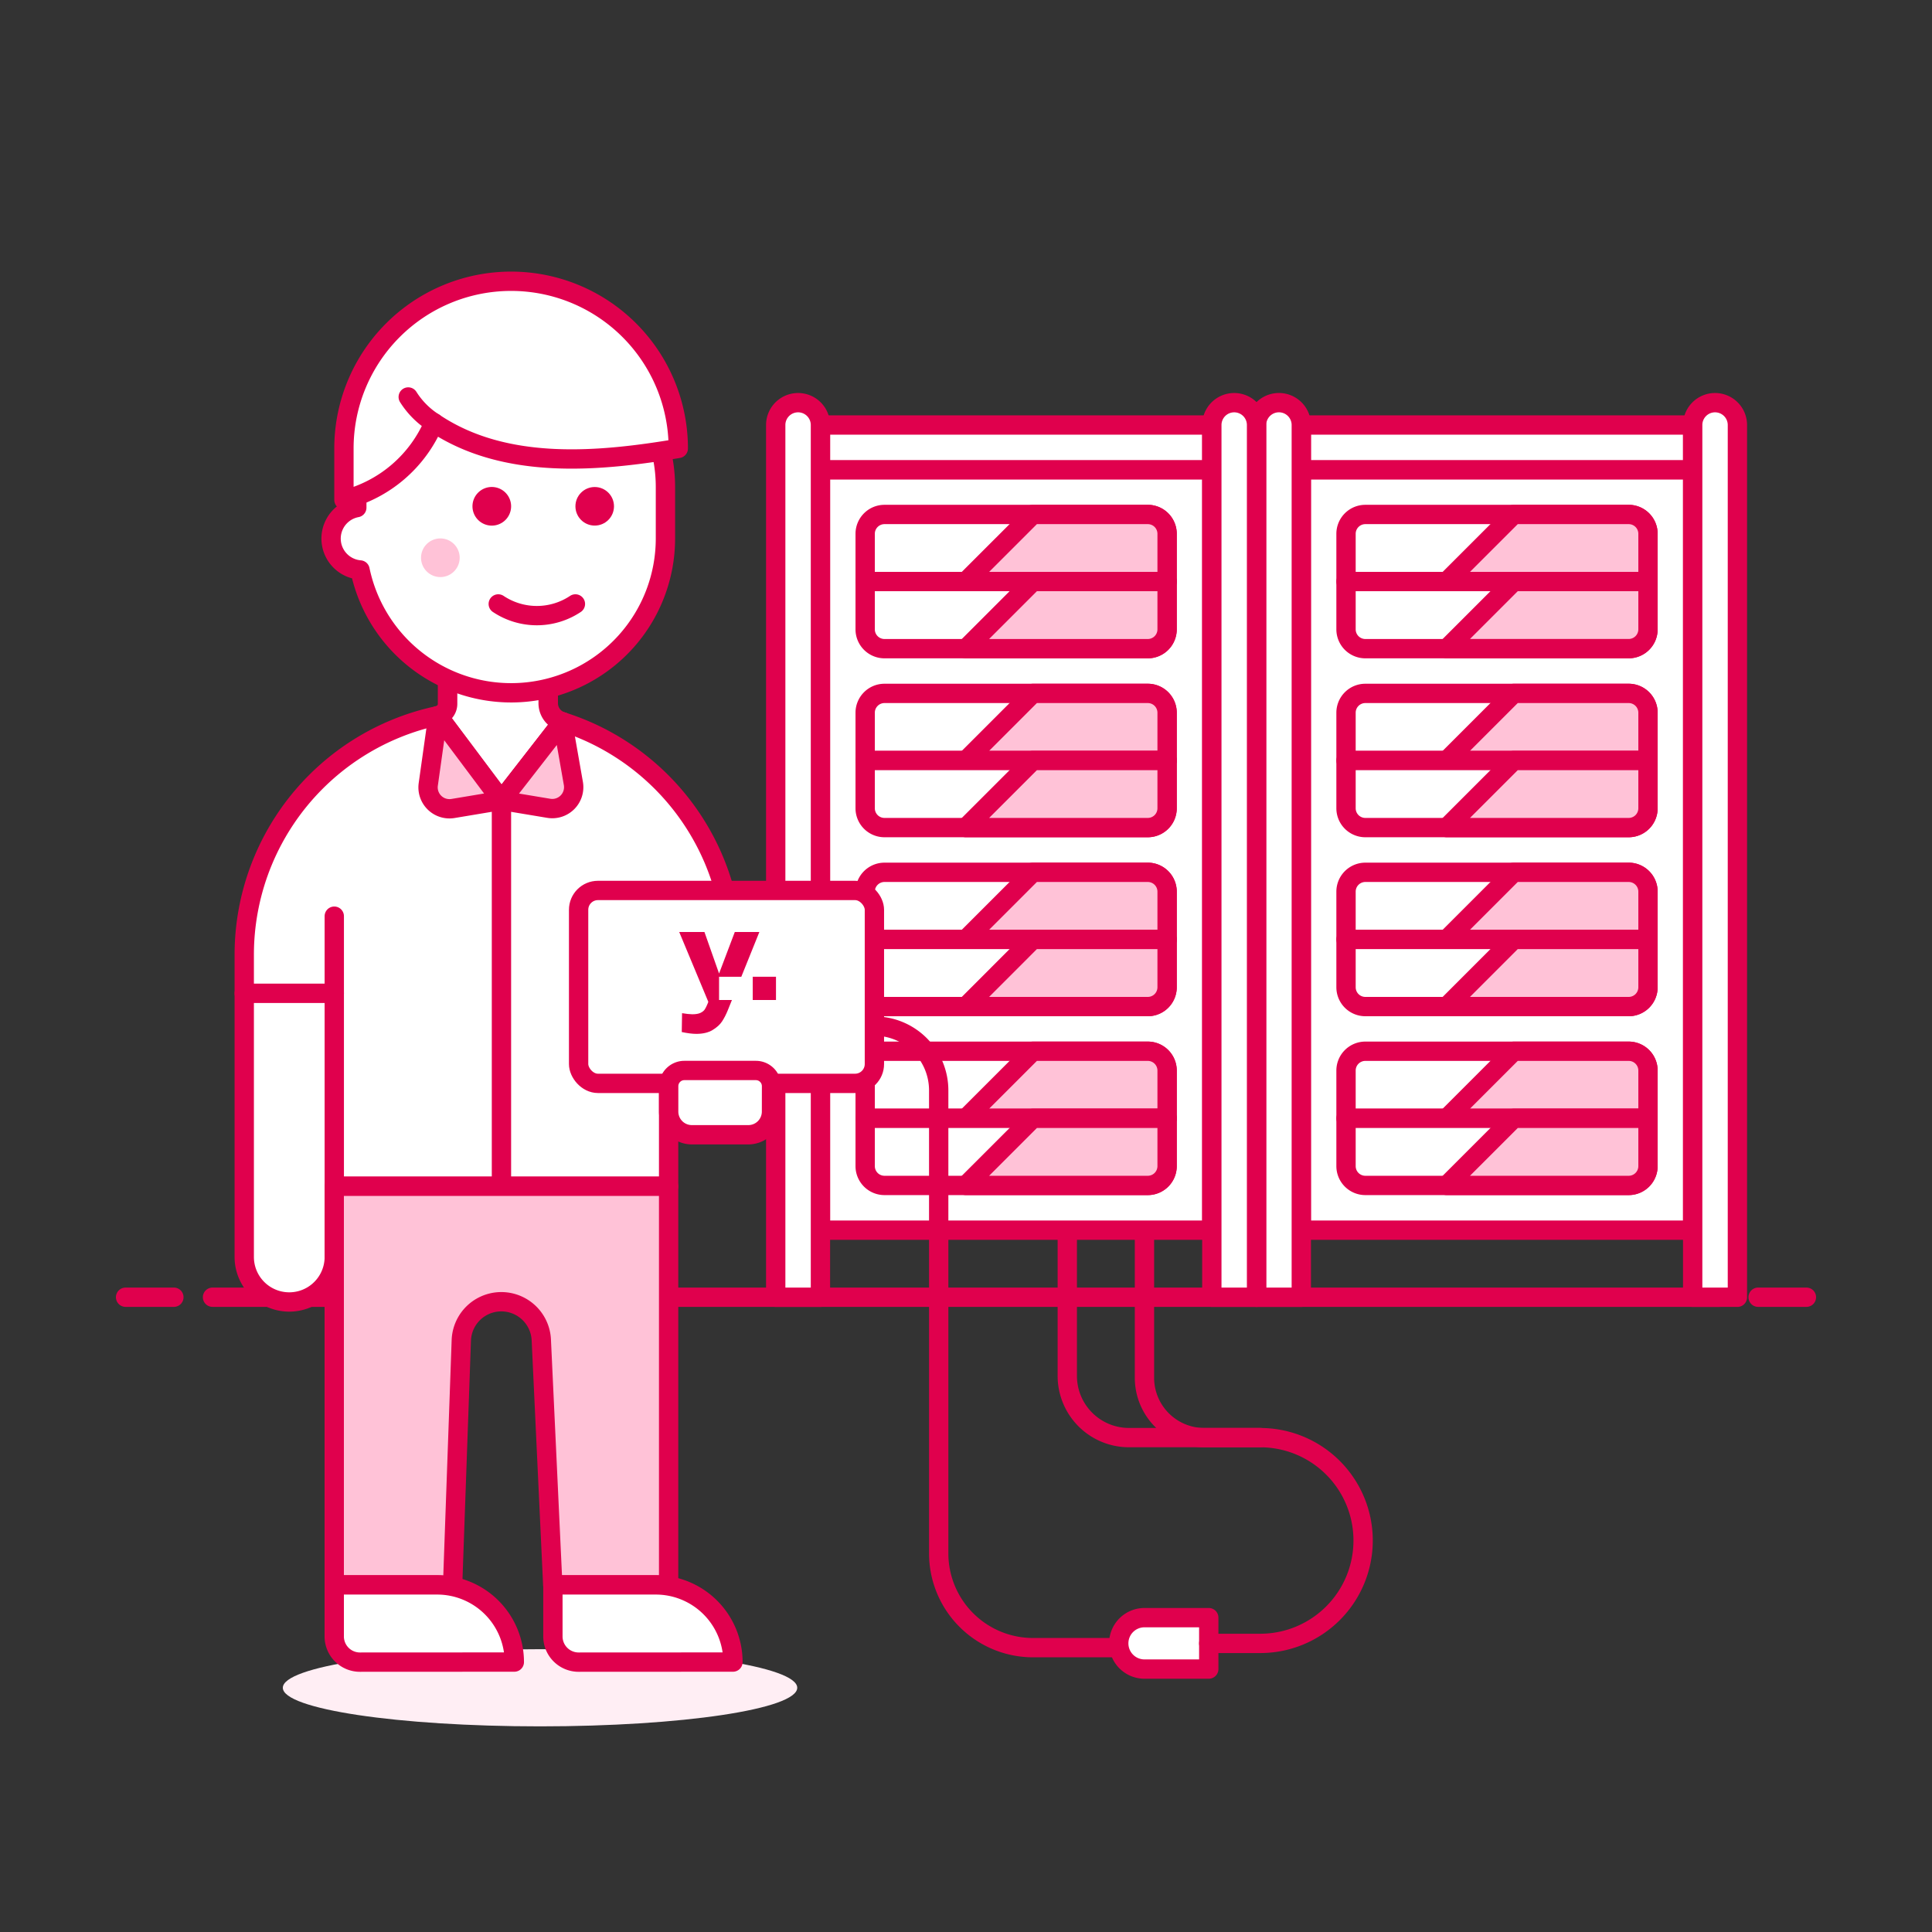
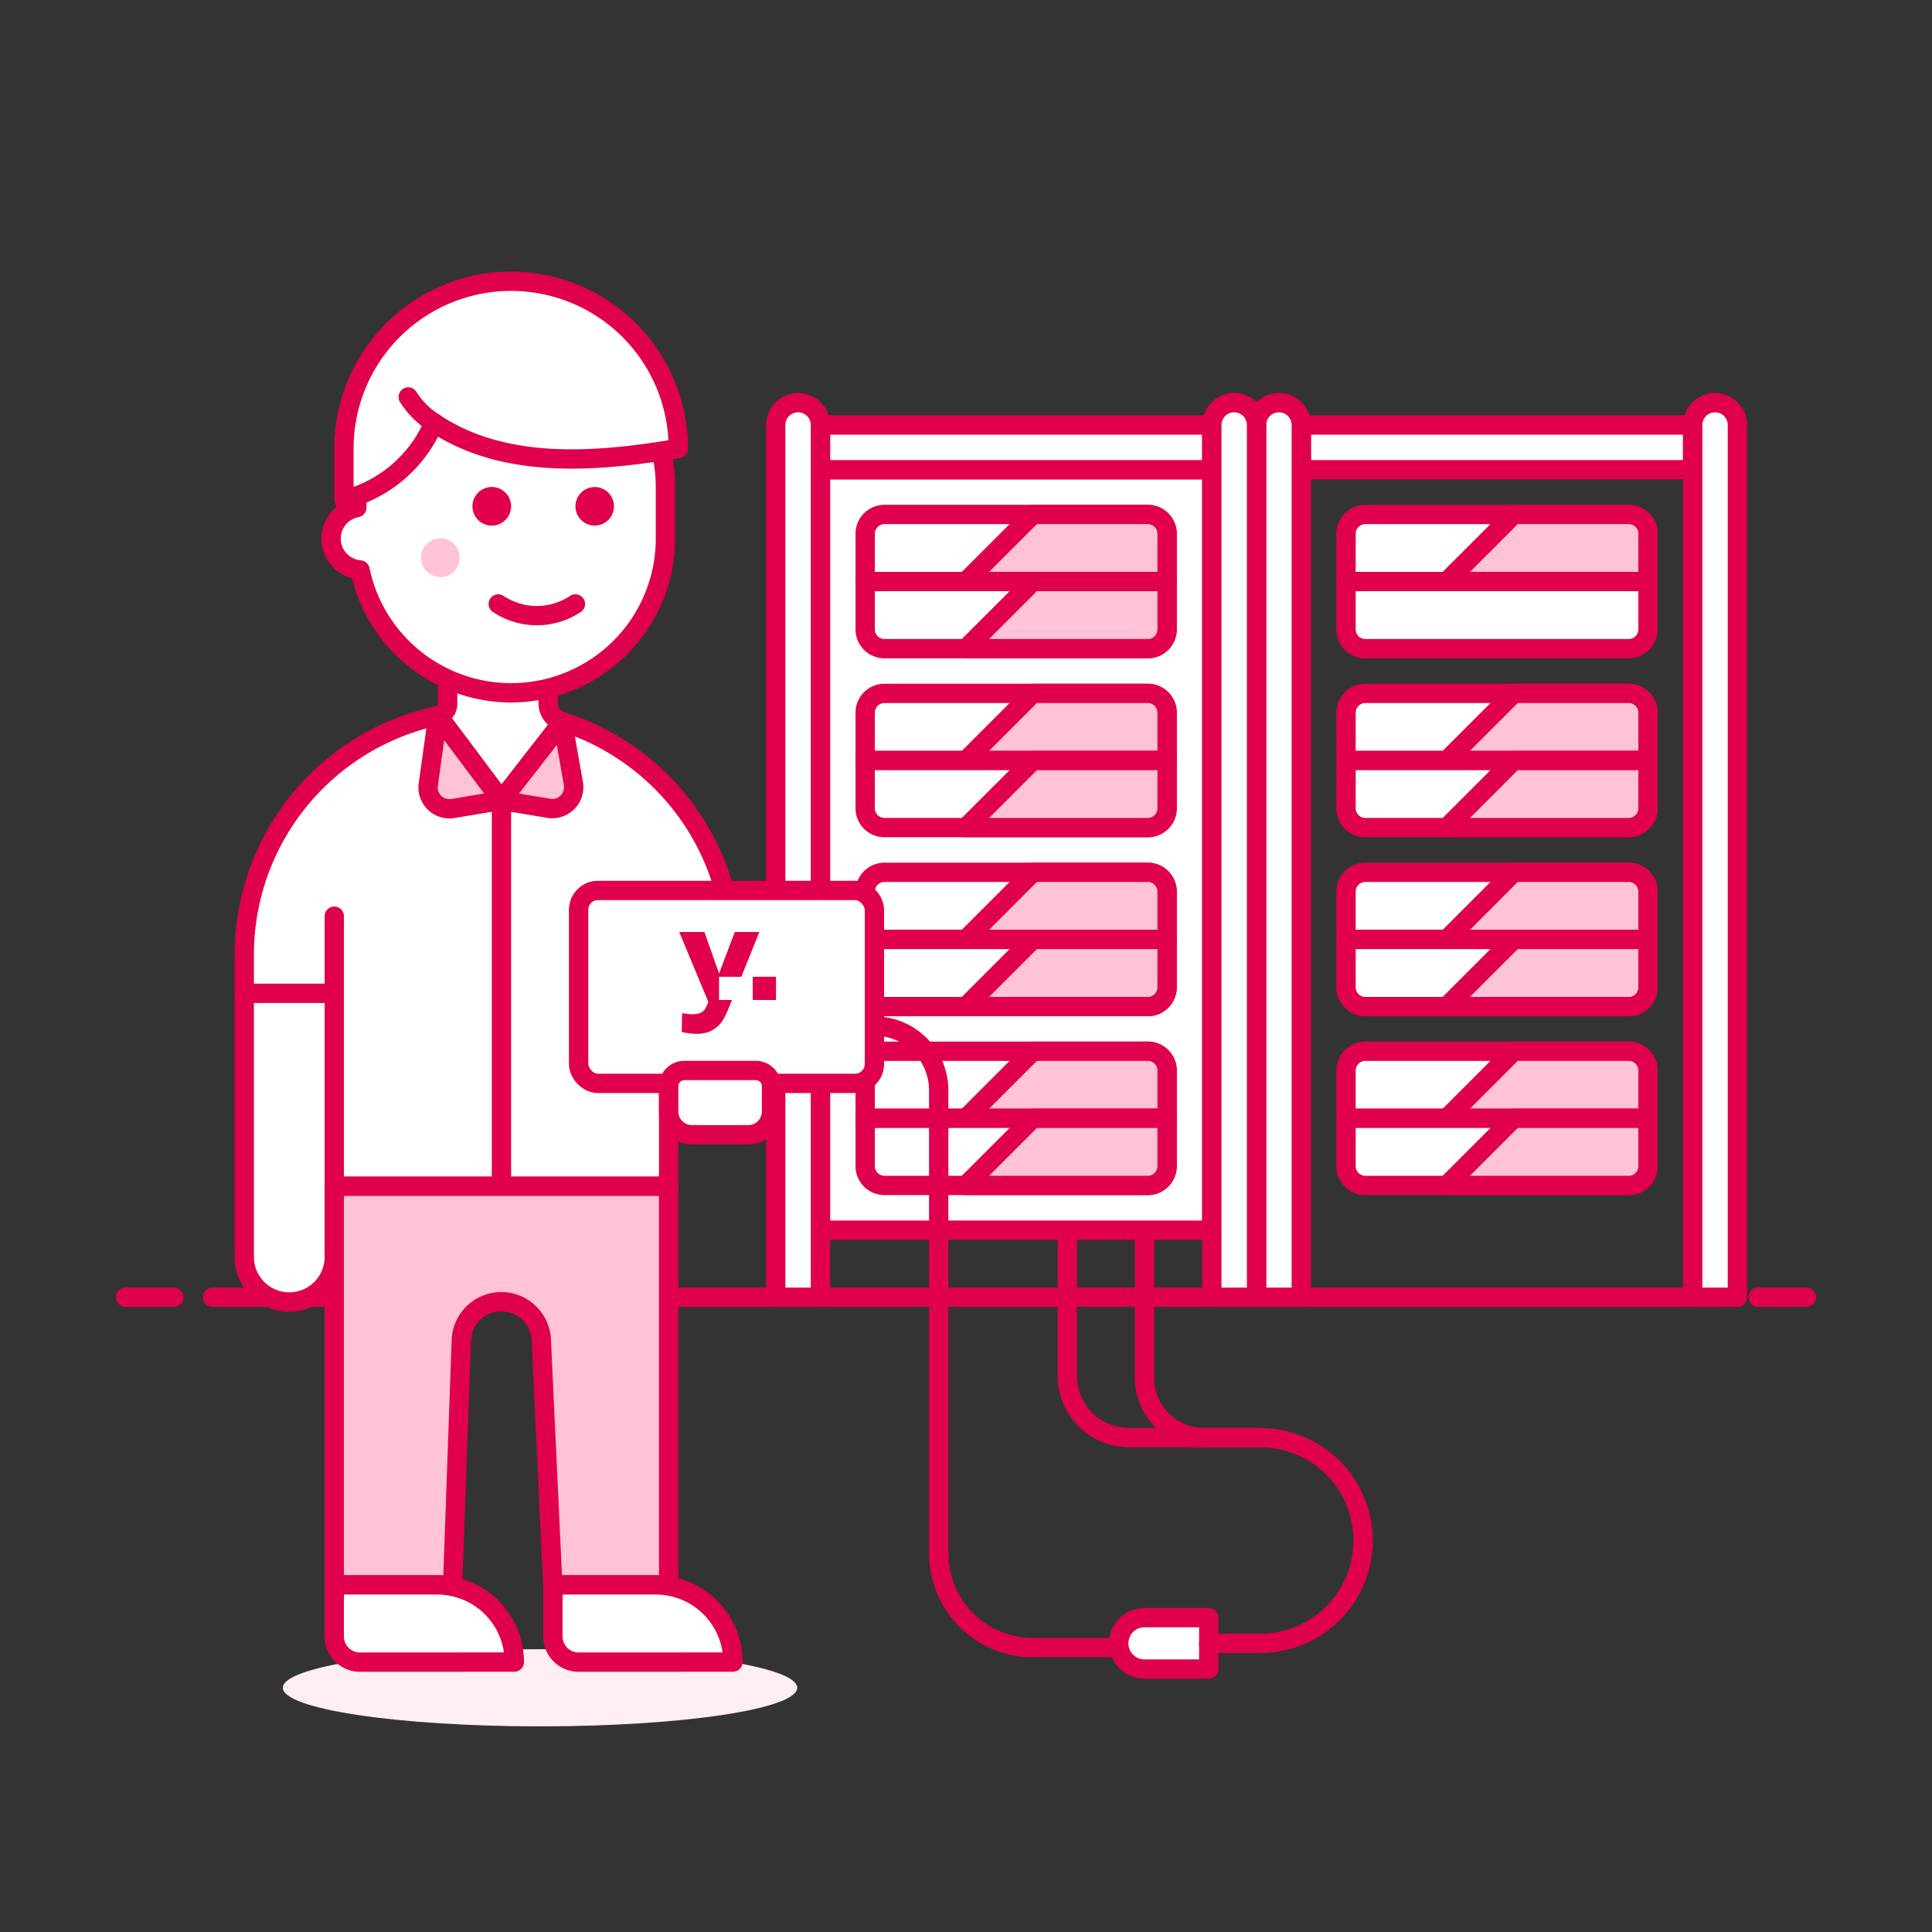
<svg xmlns="http://www.w3.org/2000/svg" xmlns:ns1="http://sodipodi.sourceforge.net/DTD/sodipodi-0.dtd" xmlns:ns2="http://www.inkscape.org/namespaces/inkscape" viewBox="0 0 128 128" version="1.1" id="svg206" ns1:docname="server-technician-1.svg" ns2:version="0.92.3 (2405546, 2018-03-11)" width="128" height="128">
  <rect x="0" y="0" width="128" height="128" fill="#333333" stroke="none" />
  <ns1:namedview pagecolor="#ffffff" bordercolor="#666666" borderopacity="1" objecttolerance="10" gridtolerance="10" guidetolerance="10" ns2:pageopacity="0" ns2:pageshadow="2" ns2:window-width="1920" ns2:window-height="1025" id="namedview208" showgrid="false" ns2:zoom="4" ns2:cx="55.909664" ns2:cy="38.181651" ns2:window-x="1920" ns2:window-y="27" ns2:window-maximized="1" ns2:current-layer="svg206" />
  <defs id="defs4">
    <style id="style2">
      .a {
        fill: #ffeef4;
      }

      .b {
        fill: none;
      }

      .b, .c, .d, .e {
        stroke: #e0004d;
        stroke-linecap: round;
        stroke-linejoin: round;
      }

      .c, .e, .h {
        fill: #fff;
      }

      .d, .f {
        fill: #ffc2d7;
      }

      .e {
        stroke-width: 1.009px;
      }

      .g {
        fill: #e0004d;
      }
    </style>
  </defs>
  <title id="title6">server-technician-1--coding-DEVELOPER-CODER-SERVER-SIDE-programming-RACKMOUNT-DATA-STORAGE-male</title>
  <g id="g204" transform="scale(1.28)">
    <g id="g18">
      <g id="g16">
        <line class="b" x1="11" y1="67.144" x2="89" y2="67.144" id="line10" style="fill:none;stroke:#e0004d;stroke-linecap:round;stroke-linejoin:round" />
        <line class="b" x1="6.5" y1="67.144" x2="9" y2="67.144" id="line12" style="fill:none;stroke:#e0004d;stroke-linecap:round;stroke-linejoin:round" />
        <line class="b" x1="91" y1="67.144" x2="93.5" y2="67.144" id="line14" style="fill:none;stroke:#e0004d;stroke-linecap:round;stroke-linejoin:round" />
      </g>
    </g>
    <g id="g202">
      <g id="g140">
-         <rect class="c" x="67.355" y="24.314" width="20.258" height="39.359" id="rect20" style="fill:#ffffff;stroke:#e0004d;stroke-linecap:round;stroke-linejoin:round" />
        <rect class="c" x="67.355" y="21.999" width="20.258" height="2.315" id="rect22" style="fill:#ffffff;stroke:#e0004d;stroke-linecap:round;stroke-linejoin:round" />
        <path class="c" d="m 65.039,67.146 h 2.316 V 22 A 1.158,1.158 0 0 0 66.2,20.841 v 0 A 1.158,1.158 0 0 0 65.039,22 Z" id="path24" ns2:connector-curvature="0" style="fill:#ffffff;stroke:#e0004d;stroke-linecap:round;stroke-linejoin:round" />
        <path class="c" d="m 87.613,67.146 h 2.315 V 22 a 1.157,1.157 0 0 0 -1.157,-1.158 v 0 A 1.157,1.157 0 0 0 87.613,22 Z" id="path26" ns2:connector-curvature="0" style="fill:#ffffff;stroke:#e0004d;stroke-linecap:round;stroke-linejoin:round" />
        <rect class="c" x="42.466" y="24.314" width="20.258" height="39.359" id="rect28" style="fill:#ffffff;stroke:#e0004d;stroke-linecap:round;stroke-linejoin:round" />
        <g id="g34">
          <path class="c" d="M 60.409,30.1 H 44.781 v -2.471 a 1,1 0 0 1 1,-1 h 13.628 a 1,1 0 0 1 1,1 z" id="path30" ns2:connector-curvature="0" style="fill:#ffffff;stroke:#e0004d;stroke-linecap:round;stroke-linejoin:round" />
          <path class="d" d="M 53.463,26.629 49.99,30.1 h 10.419 v -2.471 a 1,1 0 0 0 -1,-1 z" id="path32" ns2:connector-curvature="0" style="fill:#ffc2d7;stroke:#e0004d;stroke-linecap:round;stroke-linejoin:round" />
        </g>
        <g id="g40">
          <path class="c" d="M 60.409,48.624 H 44.781 v -2.473 a 1,1 0 0 1 1,-1 h 13.628 a 1,1 0 0 1 1,1 z" id="path36" ns2:connector-curvature="0" style="fill:#ffffff;stroke:#e0004d;stroke-linecap:round;stroke-linejoin:round" />
          <path class="d" d="m 53.463,45.151 -3.473,3.473 h 10.419 v -2.473 a 1,1 0 0 0 -1,-1 z" id="path38" ns2:connector-curvature="0" style="fill:#ffc2d7;stroke:#e0004d;stroke-linecap:round;stroke-linejoin:round" />
        </g>
        <g id="g46">
          <path class="c" d="m 60.409,32.575 a 1,1 0 0 1 -1,1 H 45.781 a 1,1 0 0 1 -1,-1 V 30.1 h 15.628 z" id="path42" ns2:connector-curvature="0" style="fill:#ffffff;stroke:#e0004d;stroke-linecap:round;stroke-linejoin:round" />
          <path class="d" d="m 53.463,30.1 -3.473,3.475 h 9.419 a 1,1 0 0 0 1,-1 V 30.1 Z" id="path44" ns2:connector-curvature="0" style="fill:#ffc2d7;stroke:#e0004d;stroke-linecap:round;stroke-linejoin:round" />
        </g>
        <g id="g52">
          <path class="c" d="M 85.3,30.1 H 69.67 v -2.471 a 1,1 0 0 1 1,-1 H 84.3 a 1,1 0 0 1 1,1 z" id="path48" ns2:connector-curvature="0" style="fill:#ffffff;stroke:#e0004d;stroke-linecap:round;stroke-linejoin:round" />
          <path class="d" d="M 78.352,26.629 74.879,30.1 H 85.3 v -2.471 a 1,1 0 0 0 -1,-1 z" id="path50" ns2:connector-curvature="0" style="fill:#ffc2d7;stroke:#e0004d;stroke-linecap:round;stroke-linejoin:round" />
        </g>
        <g id="g58">
          <path class="c" d="m 85.3,32.575 a 1,1 0 0 1 -1,1 H 70.67 a 1,1 0 0 1 -1,-1 V 30.1 H 85.3 Z" id="path54" ns2:connector-curvature="0" style="fill:#ffffff;stroke:#e0004d;stroke-linecap:round;stroke-linejoin:round" />
-           <path class="d" d="m 78.352,30.1 -3.473,3.473 H 84.3 a 1,1 0 0 0 1,-1 V 30.1 Z" id="path56" ns2:connector-curvature="0" style="fill:#ffc2d7;stroke:#e0004d;stroke-linecap:round;stroke-linejoin:round" />
        </g>
        <g id="g64">
          <path class="c" d="M 85.3,39.363 H 69.67 V 36.89 a 1,1 0 0 1 1,-1 H 84.3 a 1,1 0 0 1 1,1 z" id="path60" ns2:connector-curvature="0" style="fill:#ffffff;stroke:#e0004d;stroke-linecap:round;stroke-linejoin:round" />
          <path class="d" d="m 78.352,35.89 -3.473,3.473 H 85.3 V 36.89 a 1,1 0 0 0 -1,-1 z" id="path62" ns2:connector-curvature="0" style="fill:#ffc2d7;stroke:#e0004d;stroke-linecap:round;stroke-linejoin:round" />
        </g>
        <g id="g70">
          <path class="c" d="m 85.3,41.836 a 1,1 0 0 1 -1,1 H 70.67 a 1,1 0 0 1 -1,-1 V 39.363 H 85.3 Z" id="path66" ns2:connector-curvature="0" style="fill:#ffffff;stroke:#e0004d;stroke-linecap:round;stroke-linejoin:round" />
          <path class="d" d="m 78.352,39.363 -3.473,3.473 H 84.3 a 1,1 0 0 0 1,-1 v -2.473 z" id="path68" ns2:connector-curvature="0" style="fill:#ffc2d7;stroke:#e0004d;stroke-linecap:round;stroke-linejoin:round" />
        </g>
        <g id="g76">
          <path class="c" d="M 60.409,57.885 H 44.781 v -2.473 a 1,1 0 0 1 1,-1 h 13.628 a 1,1 0 0 1 1,1 z" id="path72" ns2:connector-curvature="0" style="fill:#ffffff;stroke:#e0004d;stroke-linecap:round;stroke-linejoin:round" />
          <path class="d" d="m 53.463,54.412 -3.473,3.473 h 10.419 v -2.473 a 1,1 0 0 0 -1,-1 z" id="path74" ns2:connector-curvature="0" style="fill:#ffc2d7;stroke:#e0004d;stroke-linecap:round;stroke-linejoin:round" />
        </g>
        <g id="g82">
          <path class="c" d="m 60.409,60.358 a 1,1 0 0 1 -1,1 H 45.781 a 1,1 0 0 1 -1,-1 v -2.473 h 15.628 z" id="path78" ns2:connector-curvature="0" style="fill:#ffffff;stroke:#e0004d;stroke-linecap:round;stroke-linejoin:round" />
          <path class="d" d="m 53.463,57.885 -3.473,3.473 h 9.419 a 1,1 0 0 0 1,-1 v -2.473 z" id="path80" ns2:connector-curvature="0" style="fill:#ffc2d7;stroke:#e0004d;stroke-linecap:round;stroke-linejoin:round" />
        </g>
        <g id="g88">
          <path class="c" d="M 60.409,39.363 H 44.781 V 36.89 a 1,1 0 0 1 1,-1 h 13.628 a 1,1 0 0 1 1,1 z" id="path84" ns2:connector-curvature="0" style="fill:#ffffff;stroke:#e0004d;stroke-linecap:round;stroke-linejoin:round" />
          <path class="d" d="M 53.463,35.89 49.99,39.363 H 60.409 V 36.89 a 1,1 0 0 0 -1,-1 z" id="path86" ns2:connector-curvature="0" style="fill:#ffc2d7;stroke:#e0004d;stroke-linecap:round;stroke-linejoin:round" />
        </g>
        <g id="g94">
          <path class="c" d="m 60.409,41.836 a 1,1 0 0 1 -1,1 H 45.781 a 1,1 0 0 1 -1,-1 v -2.473 h 15.628 z" id="path90" ns2:connector-curvature="0" style="fill:#ffffff;stroke:#e0004d;stroke-linecap:round;stroke-linejoin:round" />
          <path class="d" d="m 53.463,39.363 -3.473,3.473 h 9.419 a 1,1 0 0 0 1,-1 v -2.473 z" id="path92" ns2:connector-curvature="0" style="fill:#ffc2d7;stroke:#e0004d;stroke-linecap:round;stroke-linejoin:round" />
        </g>
        <g id="g100">
          <path class="c" d="M 85.3,48.624 H 69.67 v -2.473 a 1,1 0 0 1 1,-1 H 84.3 a 1,1 0 0 1 1,1 z" id="path96" ns2:connector-curvature="0" style="fill:#ffffff;stroke:#e0004d;stroke-linecap:round;stroke-linejoin:round" />
          <path class="d" d="m 78.352,45.151 -3.473,3.473 H 85.3 v -2.473 a 1,1 0 0 0 -1,-1 z" id="path98" ns2:connector-curvature="0" style="fill:#ffc2d7;stroke:#e0004d;stroke-linecap:round;stroke-linejoin:round" />
        </g>
        <g id="g106">
          <path class="c" d="m 85.3,51.1 a 1,1 0 0 1 -1,1 H 70.67 a 1,1 0 0 1 -1,-1 V 48.624 H 85.3 Z" id="path102" ns2:connector-curvature="0" style="fill:#ffffff;stroke:#e0004d;stroke-linecap:round;stroke-linejoin:round" />
          <path class="d" d="M 78.352,48.624 74.879,52.1 H 84.3 a 1,1 0 0 0 1,-1 v -2.476 z" id="path104" ns2:connector-curvature="0" style="fill:#ffc2d7;stroke:#e0004d;stroke-linecap:round;stroke-linejoin:round" />
        </g>
        <g id="g112">
          <path class="c" d="M 85.3,57.885 H 69.67 v -2.473 a 1,1 0 0 1 1,-1 H 84.3 a 1,1 0 0 1 1,1 z" id="path108" ns2:connector-curvature="0" style="fill:#ffffff;stroke:#e0004d;stroke-linecap:round;stroke-linejoin:round" />
          <path class="d" d="m 78.352,54.412 -3.473,3.473 H 85.3 v -2.473 a 1,1 0 0 0 -1,-1 z" id="path110" ns2:connector-curvature="0" style="fill:#ffc2d7;stroke:#e0004d;stroke-linecap:round;stroke-linejoin:round" />
        </g>
        <g id="g118">
          <path class="c" d="m 85.3,60.358 a 1,1 0 0 1 -1,1 H 70.67 a 1,1 0 0 1 -1,-1 V 57.885 H 85.3 Z" id="path114" ns2:connector-curvature="0" style="fill:#ffffff;stroke:#e0004d;stroke-linecap:round;stroke-linejoin:round" />
          <path class="d" d="m 78.352,57.885 -3.473,3.473 H 84.3 a 1,1 0 0 0 1,-1 v -2.473 z" id="path116" ns2:connector-curvature="0" style="fill:#ffc2d7;stroke:#e0004d;stroke-linecap:round;stroke-linejoin:round" />
        </g>
        <g id="g124">
          <path class="c" d="m 60.409,51.1 a 1,1 0 0 1 -1,1 H 45.781 a 1,1 0 0 1 -1,-1 v -2.476 h 15.628 z" id="path120" ns2:connector-curvature="0" style="fill:#ffffff;stroke:#e0004d;stroke-linecap:round;stroke-linejoin:round" />
          <path class="d" d="M 53.463,48.624 49.99,52.1 h 9.419 a 1,1 0 0 0 1,-1 v -2.476 z" id="path122" ns2:connector-curvature="0" style="fill:#ffc2d7;stroke:#e0004d;stroke-linecap:round;stroke-linejoin:round" />
        </g>
        <rect class="c" x="42.466" y="21.999" width="20.258" height="2.315" id="rect126" style="fill:#ffffff;stroke:#e0004d;stroke-linecap:round;stroke-linejoin:round" />
        <path class="c" d="m 40.151,67.146 h 2.315 V 22 a 1.157,1.157 0 0 0 -1.158,-1.158 v 0 A 1.157,1.157 0 0 0 40.151,22 Z" id="path128" ns2:connector-curvature="0" style="fill:#ffffff;stroke:#e0004d;stroke-linecap:round;stroke-linejoin:round" />
        <path class="c" d="m 62.724,67.146 h 2.315 V 22 a 1.157,1.157 0 0 0 -1.157,-1.158 v 0 A 1.158,1.158 0 0 0 62.724,22 Z" id="path130" ns2:connector-curvature="0" style="fill:#ffffff;stroke:#e0004d;stroke-linecap:round;stroke-linejoin:round" />
        <path class="b" d="m 45.259,53.11 v 0 a 3.328,3.328 0 0 1 3.328,3.328 V 80.4 a 4.882,4.882 0 0 0 4.882,4.882 h 4.437" id="path132" ns2:connector-curvature="0" style="fill:none;stroke:#e0004d;stroke-linecap:round;stroke-linejoin:round" />
        <path class="c" d="m 59.237,86.391 h 3.328 v -2.662 h -3.328 a 1.331,1.331 0 0 0 -1.331,1.331 v 0 a 1.331,1.331 0 0 0 1.331,1.331 z" id="path134" ns2:connector-curvature="0" style="fill:#ffffff;stroke:#e0004d;stroke-linecap:round;stroke-linejoin:round" />
        <path class="b" d="m 59.237,63.76 v 7.552 a 3.1,3.1 0 0 0 3.1,3.1 h 2.893 a 5.325,5.325 0 0 1 5.325,5.325 v 0 a 5.325,5.325 0 0 1 -5.325,5.325 h -2.665" id="path136" ns2:connector-curvature="0" style="fill:none;stroke:#e0004d;stroke-linecap:round;stroke-linejoin:round" />
        <path class="b" d="m 55.243,63.76 v 7.458 a 3.192,3.192 0 0 0 3.192,3.192 h 6.793" id="path138" ns2:connector-curvature="0" style="fill:none;stroke:#e0004d;stroke-linecap:round;stroke-linejoin:round" />
      </g>
      <g id="g200">
        <ellipse class="a" cx="27.952" cy="87.359" rx="13.313" ry="1.997" id="ellipse142" style="fill:#ffeef4" />
        <g id="g168">
          <path class="c" d="m 12.642,49.418 a 12.65,12.65 0 0 1 25.3,0 v 2 h -3.334 v 9.984 H 17.3 v -9.984 h -4.658 z" id="path144" ns2:connector-curvature="0" style="fill:#ffffff;stroke:#e0004d;stroke-linecap:round;stroke-linejoin:round" />
          <path class="c" d="m 12.642,65.06 a 2.33,2.33 0 0 0 4.66,0 V 51.415 h -4.66 z" id="path146" ns2:connector-curvature="0" style="fill:#ffffff;stroke:#e0004d;stroke-linecap:round;stroke-linejoin:round" />
          <line class="b" x1="17.302" y1="51.415" x2="17.302" y2="47.421" id="line148" style="fill:none;stroke:#e0004d;stroke-linecap:round;stroke-linejoin:round" />
          <line class="b" x1="34.608" y1="51.415" x2="34.608" y2="47.421" id="line150" style="fill:none;stroke:#e0004d;stroke-linecap:round;stroke-linejoin:round" />
          <path class="e" d="m 29.076,37.351 a 1,1 0 0 1 -0.7,-0.955 v -4.775 h -5.21 v 4.811 a 0.627,0.627 0 0 1 -0.5,0.614 l 3.288,4.384 3.162,-4.066 z" id="path152" ns2:connector-curvature="0" style="fill:#ffffff;stroke:#e0004d;stroke-width:1.009px;stroke-linecap:round;stroke-linejoin:round" />
          <path class="d" d="m 25.955,41.43 2.449,0.408 a 1.109,1.109 0 0 0 1.274,-1.285 l -0.56,-3.189 z" id="path154" ns2:connector-curvature="0" style="fill:#ffc2d7;stroke:#e0004d;stroke-linecap:round;stroke-linejoin:round" />
          <path class="d" d="m 22.667,37.046 -0.5,3.554 a 1.108,1.108 0 0 0 1.281,1.247 l 2.5,-0.417 z" id="path156" ns2:connector-curvature="0" style="fill:#ffc2d7;stroke:#e0004d;stroke-linecap:round;stroke-linejoin:round" />
          <line class="b" x1="25.955" y1="41.43" x2="25.955" y2="61.399" id="line158" style="fill:none;stroke:#e0004d;stroke-linecap:round;stroke-linejoin:round" />
          <path class="f" d="m 33.943,82.034 a 4.041,4.041 0 0 1 0.665,0.056 V 61.4 H 17.3 v 20.634 h 5.325 a 4.026,4.026 0 0 1 0.8,0.081 l 0.452,-12.73 a 2.072,2.072 0 0 1 4.142,0 l 0.592,12.649 z" id="path160" ns2:connector-curvature="0" style="fill:#ffc2d7" />
          <path class="b" d="m 33.943,82.034 a 4.041,4.041 0 0 1 0.665,0.056 V 61.4 H 17.3 v 20.634 h 5.325 a 4.026,4.026 0 0 1 0.8,0.081 l 0.452,-12.73 a 2.072,2.072 0 0 1 4.142,0 l 0.592,12.649 z" id="path162" ns2:connector-curvature="0" style="fill:none;stroke:#e0004d;stroke-linecap:round;stroke-linejoin:round" />
          <path class="c" d="M 37.937,86.028 A 3.994,3.994 0 0 0 33.943,82.034 H 28.618 V 84.7 a 1.331,1.331 0 0 0 1.331,1.332 z" id="path164" ns2:connector-curvature="0" style="fill:#ffffff;stroke:#e0004d;stroke-linecap:round;stroke-linejoin:round" />
          <path class="c" d="M 26.621,86.028 A 3.994,3.994 0 0 0 22.627,82.034 H 17.3 V 84.7 a 1.331,1.331 0 0 0 1.331,1.332 z" id="path166" ns2:connector-curvature="0" style="fill:#ffffff;stroke:#e0004d;stroke-linecap:round;stroke-linejoin:round" />
        </g>
        <g id="g186">
          <path class="c" d="m 26.455,17.22 a 7.988,7.988 0 0 0 -7.987,7.988 v 1.066 a 1.63,1.63 0 0 0 0.167,3.227 7.988,7.988 0 0 0 15.808,-1.631 V 25.208 A 7.988,7.988 0 0 0 26.455,17.22 Z" id="path170" ns2:connector-curvature="0" style="fill:#ffffff;stroke:#e0004d;stroke-linecap:round;stroke-linejoin:round" />
          <path class="g" d="m 26.455,26.206 a 1,1 0 1 1 -1,-1 1,1 0 0 1 1,1 z" id="path172" ns2:connector-curvature="0" style="fill:#e0004d" />
          <circle class="g" cx="30.782" cy="26.206" r="0.998" id="circle174" style="fill:#e0004d" />
          <path class="f" d="m 23.793,28.869 a 1,1 0 1 1 -1,-1 1,1 0 0 1 1,1 z" id="path176" ns2:connector-curvature="0" style="fill:#ffc2d7" />
          <path class="b" d="m 25.79,31.26 a 3.6,3.6 0 0 0 3.993,0" id="path178" ns2:connector-curvature="0" style="fill:none;stroke:#e0004d;stroke-linecap:round;stroke-linejoin:round" />
          <path class="h" d="m 35.108,23.211 a 8.653,8.653 0 0 0 -17.306,0 v 2.663 a 6.872,6.872 0 0 0 4.659,-3.994 c 3.73,2.51 8.654,1.997 12.647,1.331 z" id="path180" ns2:connector-curvature="0" style="fill:#ffffff" />
          <path class="b" d="m 35.108,23.211 a 8.653,8.653 0 0 0 -17.306,0 v 2.663 a 6.872,6.872 0 0 0 4.659,-3.994 c 3.73,2.51 8.654,1.997 12.647,1.331 z" id="path182" ns2:connector-curvature="0" style="fill:none;stroke:#e0004d;stroke-linecap:round;stroke-linejoin:round" />
          <path class="b" d="m 21.13,20.548 a 4.264,4.264 0 0 0 1.331,1.332" id="path184" ns2:connector-curvature="0" style="fill:none;stroke:#e0004d;stroke-linecap:round;stroke-linejoin:round" />
        </g>
        <g id="g198">
          <rect class="h" x="29.949" y="46.09" width="15.31" height="9.985" rx="1" id="rect188" style="fill:#ffffff" />
          <rect class="b" x="29.949" y="46.09" width="15.31" height="9.985" rx="1" id="rect190" style="fill:none;stroke:#e0004d;stroke-linecap:round;stroke-linejoin:round" />
          <path class="c" d="m 39.933,57.535 a 1.2,1.2 0 0 1 -1.2,1.2 H 35.81 a 1.2,1.2 0 0 1 -1.2,-1.2 v -1.314 a 0.813,0.813 0 0 1 0.813,-0.813 h 3.7 a 0.812,0.812 0 0 1 0.812,0.813 z" id="path196" ns2:connector-curvature="0" style="fill:#ffffff;stroke:#e0004d;stroke-linecap:round;stroke-linejoin:round" />
        </g>
      </g>
    </g>
  </g>
  <g style="fill:#e0004d" id="g2258" transform="matrix(0.097,0,0,0.097,42.349,46.68)">
    <path ns2:connector-curvature="0" id="path2254" style="fill:#e0004d;fill-opacity:1;fill-rule:nonzero;stroke:none;stroke-width:1.333" d="m 54.547,201.779 v -15.885 h 15.199 l 12.328,-30.573 H 65.293 l -10.745,28.376 -9.989,-28.376 H 27.323 l 19.88,47.709 -0.499,1.301 c -0.631,1.563 -1.256,2.828 -1.871,3.792 -0.62,0.969 -1.599,1.776 -2.948,2.427 -1.349,0.647 -3.224,0.975 -5.62,0.975 -1.932,-0.036 -4.265,-0.287 -6.995,-0.751 l -0.203,12.891 c 3.964,0.828 7.281,1.245 9.943,1.245 4.5,0 8.192,-0.869 11.093,-2.62 2.896,-1.749 5.063,-3.713 6.495,-5.896 1.428,-2.183 2.729,-4.703 3.896,-7.568 l 2.839,-7.047 z" />
    <path ns2:connector-curvature="0" id="path2256" style="fill:#e0004d;fill-opacity:1;fill-rule:nonzero;stroke:none;stroke-width:1.333" d="m 77.542,185.894 h 15.885 v 15.885 H 77.542 Z" />
  </g>
</svg>